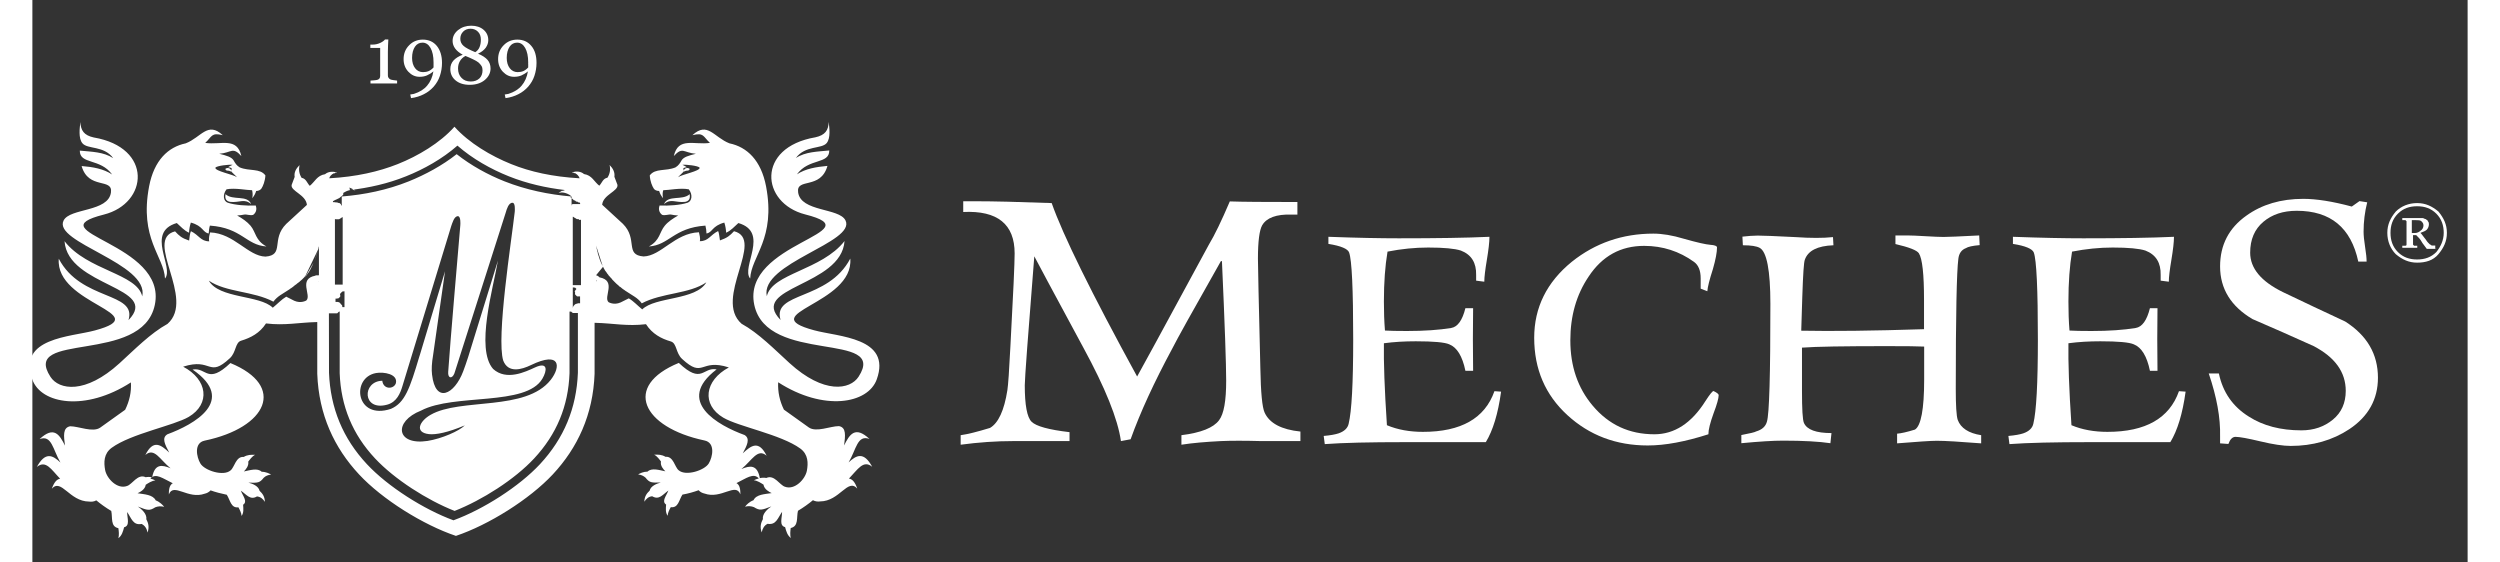
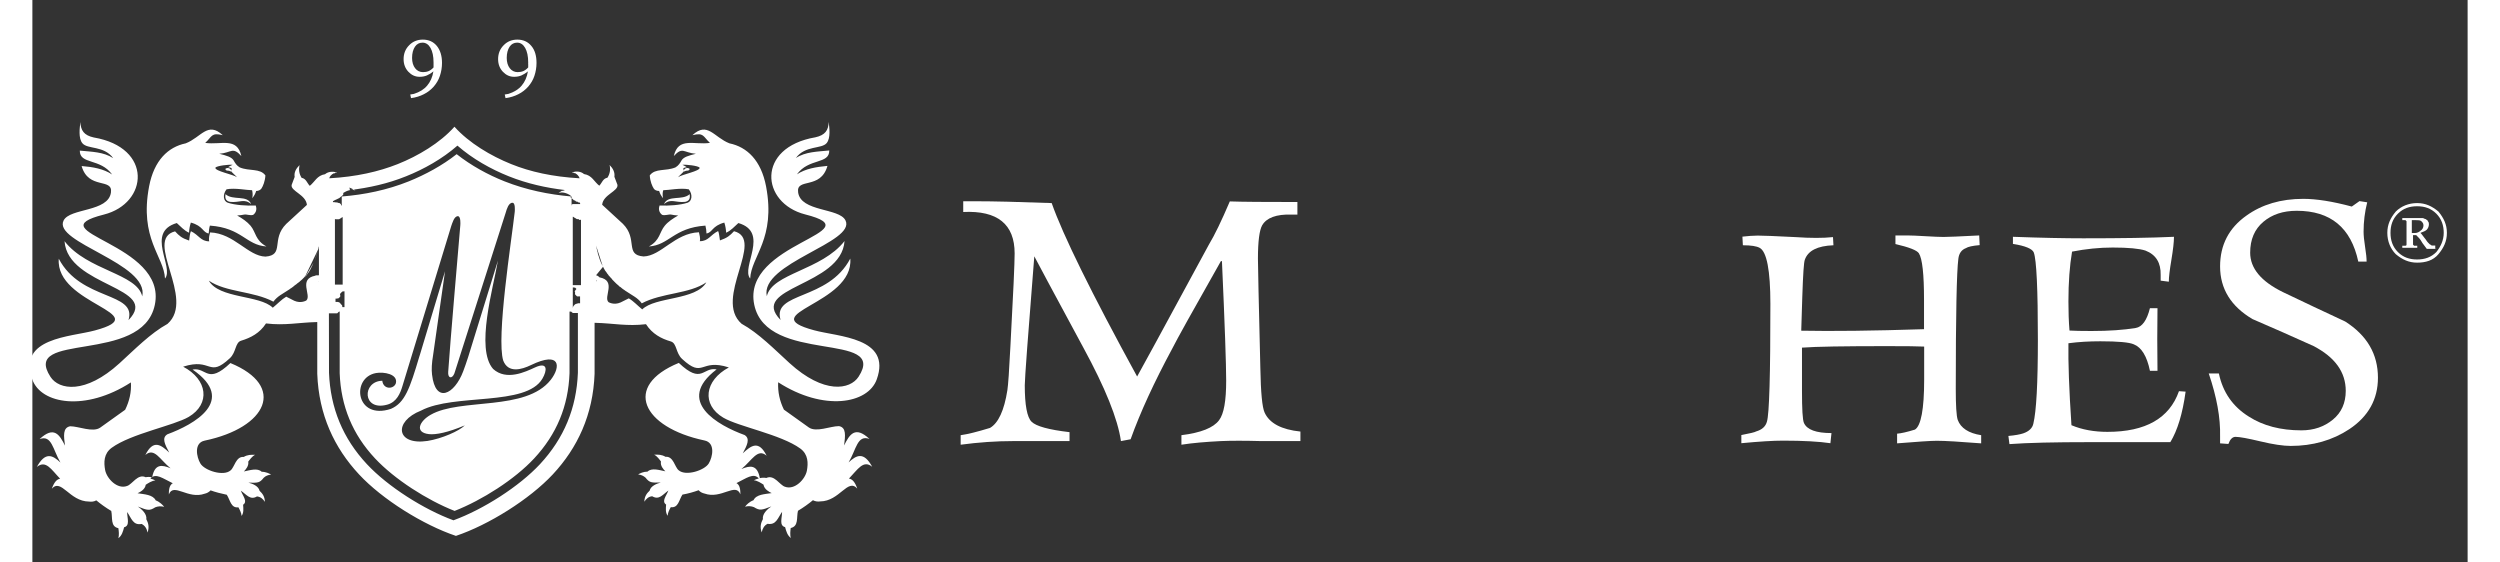
<svg xmlns="http://www.w3.org/2000/svg" version="1.1" id="Réteg_1" x="0px" y="0px" viewBox="0 0 1610.5 372" style="enable-background:new 0 0 1610.5 372; width:200px; height:45px;" xml:space="preserve" width="200" height="45">
  <rect x="0" y="0" width="1610.5" height="372" fill="#333333" stroke="none" />
  <g>
    <path style="fill-rule:evenodd;clip-rule:evenodd;fill:#FFFFFF;" d="M431.2,113.5c-0.1-0.1-0.1-0.3-0.2-0.4c-0.2,0.5-3.5,3.4-4,4.1c2.6-1.9,14.6-4,14.3-6.3   c-1-1.3-9-2.2-11.4-1.9c0.7,0.3,2.5,1.2,2.9,1.6c-0.9,0.1-1.8,0.3-2.3,0.7c0,0.7,0.1,1.2,0.4,1.5c0-1.2,2-2.4,3.7-1.2   c0,0.8-0.1,0.9-1,1.2C432.7,112.9,432,112.8,431.2,113.5z M411,124.8c-1.1-1.6-2.5-5-2.7-8.8c3.6-4.9,10.5-2.6,17-5.3   c2.1-1.3,3-2.8,4-4.6c1.4-2.3,4.7-3.2,9.5-4.4c-8.3-0.7-8.7-4.9-14.6,1.5c2.9-12.8,13.4-7.2,23.9-8.7c-4.6-4.2-3.9-7-11.6-5.1   c10-9.3,14.2,1.4,24.5,5.4c11.6,2.4,20.9,11.2,24.2,28.4c6.6,34.8-9.8,46.2-10.5,61c-6.3-7.4,13.1-30.6-7.8-36.7   c-2.7,2.4-4.9,5-8.1,6.4c-0.1-2-0.4-4.3-1.2-6.7c-8.2,2.2-7.8,6.6-11.8,7.2c0-1.5-0.3-3.7-0.7-5.2c-21.2,1.5-23.8,12.9-37.4,13.8   c7.5-4.1,6.9-9.4,10.5-13.7c2.2-2.7,5.4-4.8,8.9-6.8c-1.9-0.1-3.3-0.3-4.7-0.6c-1.6-0.3-3.7,0.8-5.9,0.2c-1.5-1.1-2.8-3.2-1.7-6.2   c6.2,0.3,13.8-0.3,18.4-1.8c3.1-1,3.6-5.5,0.9-8.9c-5.5-1.1-13.4,0.6-16.9,0.6c-0.4,1.3-0.6,3.2-0.1,5.3c-1.6-2-2.1-3.2-2.6-4.8   C412.9,126.3,411.6,125.7,411,124.8z M431.7,133.5c3.5-0.7,3.2-3.3,3-5.1c-4.9,4.5-14.4,0.2-17,6.6   C422.3,131,425.1,134.2,431.7,133.5z M272.9,179.4l-16.7,55.5l-0.3,0.9c-6.3,21.1-9.5,30.6-18.8,34.6c-23.3,7.7-26.6-20.7-9.8-23.7   c5-0.9,14.5,0.6,13.1,6.7c-1.3,4.1-8.3,4.4-9-1.6c-13.5,0.3-13.3,20.4,3.3,15.8c6.2-1.7,8.6-7.4,10.1-12.5l32.2-105.6   c0.6-1.5,1.9-6.9,4.6-6.5c1.7,0.3,1.5,4.9,1.4,6c-1.7,20.1-6.7,77.6-8,96.8c-0.4,4.5,2.6,5,4.1,1.1l34-106.5   c0.5-1.7,1.8-6.5,4.5-6.3c1.8,0.1,1.5,4.9,1.4,6c-2.1,18.7-12.3,83.4-7.6,98.4c3.3,8.4,12,6,18.4,2.9c19.5-9.4,19.8,1.1,13,9.8   c-16.5,21-59.7,11.8-79.4,23.1c-7.4,4.2-10.9,11.7-1.1,12.8c4.6,0.5,12.5-1.1,23.7-5.8c-3.8,3.8-15.3,8.8-24.7,10.3   c-20.7,3.1-22.8-12.8-4.2-20.1c21.9-11.5,69.4-2.6,80.2-21.1c3.1-5.3,3.8-11.4-4.9-7.4c-6.3,2.9-18.9,9-27.7,1   c-11.8-13.4,0.1-53.5,3.2-71.7l-19.7,63.8c-1.2,3.7-2.3,6.9-3.3,9.5c-5.8,15.4-18.4,21.6-20.6,2.1c-0.4-3.3-0.2-7.6,0.7-12.8   L272.9,179.4z M372.8,185.1v1l0,0l0,0l0,0h0l0.1-0.1h0l0,0v0h0l0,0l0.1-0.1h0l0,0v0h0l0,0h0c0,0,0.1,0,0.1-0.1h0h0l0,0l0,0v0l0,0   l0,0l0,0l0,0v0l0,0l0,0v0l0,0l0,0v0l0,0l0,0l0,0l0,0l0,0l0,0v0l0,0l0,0l0,0l0,0l0,0v0l0,0l0,0l0,0l0,0l0,0l0,0l0,0v0l0,0l0,0l0,0   l0,0v0l0,0l0,0l0,0v0v0v0l0,0l0,0l0,0v0l0,0l0,0l0,0v0l0,0v0l0,0L372.8,185.1L372.8,185.1L372.8,185.1L372.8,185.1L372.8,185.1   L372.8,185.1L372.8,185.1L372.8,185.1L372.8,185.1z M372.8,182L372.8,182L372.8,182l0.1,0.1l0,0l0.1,0l0,0l0,0l0.1,0h0l0.1,0.1h0   l0.1,0l0,0l0,0l0.1,0.1h0l0.1,0l0.1,0l0.1,0.1l0,0l0.1,0l0,0l0,0l0.1,0.1l0,0l0,0l0.1,0l0,0l0,0l0.1,0.1l0,0l0.1,0.1l0,0l0.1,0.1v0   l0.1,0l0,0h0l0,0l0,0l0,0l0.1,0.1l0,0l0,0l0,0l0,0l0,0l0,0l0,0l0,0l0.1,0.1l0,0l0.1,0.1h0v0l0.1,0.1v0h0l0,0l0,0v0l0,0l0,0l0,0   l0.1,0.1l0,0l0,0l0,0l0,0l0,0l0,0l0,0l0,0l0.1,0.1l0,0l0,0l0,0h0l0,0l0,0c11.6,2.2,2.4,13,6,16.4c0,0,3.5,2.2,8,0.2   c2.1-1,3.9-1.9,5.4-2.7c3.1,1.8,5.8,4.8,8.9,7.3c8.6-8.5,35.5-5.9,42.4-17.9c-11.4,7.8-29.3,6.8-42.7,13.9   c-2.7-3.7-6.1-5.1-9.9-7.7c-0.3-0.2-0.5-0.3-0.8-0.5l-0.3-0.2l-0.5-0.4l-0.2-0.1c-0.2-0.2-0.5-0.3-0.7-0.5l0,0l0,0   c-0.2-0.2-0.5-0.3-0.7-0.5l-0.2-0.2c-0.2-0.1-0.3-0.2-0.5-0.4l-0.2-0.2c-0.2-0.2-0.4-0.3-0.7-0.5L389,190c-0.2-0.1-0.4-0.3-0.6-0.4   l-0.2-0.2c-0.1-0.1-0.3-0.2-0.4-0.4l-0.2-0.2c-0.2-0.2-0.4-0.3-0.6-0.5l-0.1-0.1c-0.2-0.1-0.3-0.3-0.5-0.4l-0.2-0.2   c-0.1-0.1-0.3-0.3-0.4-0.4l-0.1-0.1c-0.2-0.2-0.4-0.3-0.5-0.5l-0.1-0.1c-0.1-0.1-0.3-0.2-0.4-0.4l-0.2-0.2   c-0.1-0.1-0.3-0.3-0.4-0.4l-0.1-0.1c-0.2-0.2-0.3-0.3-0.5-0.5l-0.1-0.2c-0.1-0.1-0.2-0.2-0.3-0.4l-0.2-0.2l-0.3-0.3l-0.2-0.2   c-0.1-0.2-0.3-0.3-0.4-0.5l-0.2-0.2l-0.3-0.3l-0.2-0.2l-0.3-0.4l-0.1-0.2c-0.1-0.2-0.2-0.3-0.4-0.5l-0.2-0.2l-0.2-0.3l-0.2-0.3   c-0.1-0.1-0.2-0.2-0.2-0.3l-0.2-0.3c-0.1-0.1-0.2-0.3-0.3-0.4l-0.2-0.2l-0.2-0.3l-0.2-0.3l-0.2-0.4l-0.2-0.3   c-0.1-0.1-0.2-0.3-0.2-0.4l-0.2-0.3l-0.1-0.3l-0.2-0.3l-0.1-0.3 M131.1,113.5c0.1-0.1,0.2-0.3,0.2-0.4c0.2,0.5,3.5,3.4,4,4.1   c-2.6-1.9-14.6-4-14.3-6.3c1-1.3,9-2.2,11.4-1.9c-0.7,0.3-2.6,1.2-2.9,1.6c0.9,0.1,1.8,0.3,2.3,0.7c0,0.7-0.1,1.2-0.4,1.5   c0-1.2-2-2.4-3.7-1.2c0,0.8,0.1,0.9,1,1.2C129.6,112.9,130.3,112.8,131.1,113.5z M151.4,124.8c1.1-1.6,2.5-5,2.7-8.8   c-3.6-4.9-10.5-2.6-17-5.3c-2.1-1.3-3-2.8-4-4.6c-1.4-2.3-4.7-3.2-9.5-4.4c8.3-0.7,8.7-4.9,14.6,1.5c-2.9-12.8-13.4-7.2-23.9-8.7   c4.6-4.2,3.9-7,11.6-5.1c-10-9.3-14.2,1.4-24.5,5.4c-11.6,2.4-20.9,11.2-24.2,28.4c-6.6,34.8,9.8,46.2,10.5,61   c6.3-7.4-13.1-30.6,7.8-36.7c2.7,2.4,4.9,5,8.1,6.4c0.1-2,0.4-4.3,1.2-6.7c8.2,2.2,7.8,6.6,11.8,7.2c0.1-1.5,0.3-3.7,0.8-5.2   c21.2,1.5,23.8,12.9,37.4,13.8c-7.5-4.1-6.9-9.4-10.5-13.7c-2.3-2.7-5.4-4.8-8.9-6.8c1.9-0.1,3.3-0.3,4.7-0.6   c1.6-0.3,3.8,0.8,5.9,0.2c1.5-1.1,2.8-3.2,1.7-6.2c-6.2,0.3-13.8-0.3-18.4-1.8c-3.1-1-3.6-5.5-0.9-8.9c5.5-1.1,13.4,0.6,16.9,0.6   c0.3,1.3,0.6,3.2,0.1,5.3c1.6-2,2.1-3.2,2.6-4.8C149.4,126.3,150.7,125.7,151.4,124.8z M186.6,172.8l0.1-0.3l0.1-0.3l0.1-0.3   l0.1-0.3l0.1-0.4c0.1-0.2,0.1-0.3,0.2-0.5l0.1-0.3l0.1-0.3l0.1-0.4l0.1-0.3l0.1-0.3c0.1-0.2,0.1-0.4,0.2-0.6l0,0l0.1-0.3l0.1-0.4   l0.1-0.3l0.1-0.4l0.1-0.5l0.1-0.3l0.1-0.4l0.1-0.3l0.1-0.4l0.1-0.3 M180.1,183.7l0.1-0.2c0.1-0.1,0.2-0.3,0.3-0.4l0.2-0.2   c0.1-0.1,0.2-0.2,0.3-0.4l0.1-0.2c0.1-0.2,0.3-0.3,0.4-0.5l0.1-0.2c0.1-0.1,0.2-0.3,0.3-0.4l0.1-0.2c0.1-0.1,0.2-0.3,0.3-0.4   l0.1-0.1c0.1-0.2,0.2-0.3,0.4-0.5l0.1-0.2l0.2-0.3l0.1-0.2c0.1-0.1,0.2-0.3,0.2-0.4l0.1-0.1c0.1-0.2,0.2-0.4,0.3-0.5l0.1-0.2   c0.1-0.1,0.1-0.3,0.2-0.4l0.1-0.2c0.1-0.1,0.1-0.3,0.2-0.4l0.1-0.3c0.1-0.1,0.1-0.3,0.2-0.4l0.1-0.2l0.2-0.3l0.1-0.3   c0.1-0.2,0.2-0.4,0.2-0.5l0.1-0.2l0.2-0.4l0.1-0.3l0.2-0.4l0.1-0.2 M189.4,186L189.4,186L189.4,186L189.4,186L189.4,186L189.4,186   L189.4,186L189.4,186L189.4,186l-0.1-0.1h0h0l0,0l0,0l0,0h0h0l0,0l0,0l0,0l0,0h0h0c0,0-0.1,0-0.1-0.1l0,0l0,0v0l0,0l0,0l0,0v0l0,0   l0,0l0,0v0l0,0v0l0,0l0,0l0,0l0,0v0v0l0,0v0h0l0,0v0l0,0l0,0l0,0l0,0l0,0v0v0l0,0l0,0l0,0l0,0l0,0v0l0,0l0,0l0,0v0l0,0v0l0,0v0l0,0   l0,0v0v0l0,0l0,0l0,0l0,0v0l0,0v0l0,0h0v0v0l0,0l0,0h0v0l0,0V186z M205.1,188.2L205.1,188.2l-0.1,0h0l-0.1,0l0,0l0,0l-0.1,0h0   l-0.1,0l-0.1,0l-0.1,0l-0.1,0l0,0l-0.1,0l0,0h0l-0.1,0h0l-0.1,0l-0.1,0l0,0l-0.1,0c-0.1,0-0.2,0-0.4,0l0,0h-0.1l-0.1,0l-0.1,0l0,0   h0h-0.1l0,0h0c-0.1,0-0.1,0-0.2,0h0H203h-0.1h0l-0.1,0h-0.1h0h-0.1h0h0h-0.1h0h0l-0.1,0h0h-0.1h-0.1l0,0h-0.1l0,0h0l-0.1,0h0   l-0.1,0h0l-0.1,0h0h0l-0.1,0l-0.1,0h0l-0.1,0l-0.1,0h0l-0.1,0l0,0l-0.1,0l-0.1,0h0l-0.1,0l-0.1,0h0l-0.1,0l-0.1,0l0,0l-0.1,0h0   l-0.1,0l-0.1,0l0,0l-0.2,0l0,0l0,0l0,0l0,0l0,0h0l0,0l0,0l0,0l0,0l0,0l0,0l0,0l0,0l0,0l0,0l0,0l0,0h0l0,0l0,0h0l0,0l0,0l0,0l0,0h0   l0,0l0,0h0l0,0l0,0l0,0l0,0l0,0l0,0l0,0l0,0l0,0h0l0,0l0,0h0h0l0,0l0,0l0,0l0,0h0l0,0l-0.1,0l0,0l0,0h0l0,0h0l0,0h0l0,0l0,0l0,0   l0,0l0,0h0h0v-43.4l0.1,0.1l0,0l0.1,0l0,0l0,0l0.1,0l0,0l0.2,0.1l0,0l0.1,0l0,0l0,0h0l0.1,0l0.1,0h0l0.1,0l0,0l0,0l0,0l0,0l0,0l0,0   l0.1,0h0l0.1,0l0,0l0,0h0l0,0l0,0l0,0h0l0.1,0l0,0l0.1,0l0,0h0h0l0,0h0h0h0.1h0h0.1h0l0,0h0l0,0h0l0.1,0l0,0l0.1,0h0h0l0,0h0l0,0h0   l0.1,0h0l0.1,0h0l0.1,0l0,0l0,0l0,0l0,0l0.1,0l0,0l0,0l0.1,0h0l0.1,0h0l0.1,0l0,0l0,0l0.1,0l0.1,0l0,0l0.1-0.1l0,0l0.1,0l0,0l0.1,0   l0.1,0l0,0l0.1-0.1l0,0l0.1-0.1l0,0l0.1-0.1l0.1,0l0.1,0l0.1-0.1l0,0l0.1-0.1l0.1-0.1l0,0l0.1-0.1l0.1,0l0.1,0l0.1-0.1l0,0l0.1-0.1   h0l0.1-0.1l0,0l0.1-0.1l0.1,0l0.1,0l0.1-0.1l0,0l0.2-0.1l0,0l0,0h0l0,0l0,0h0l0,0h0h0h0l0,0h0h0h0l0,0l0,0l0.1,0l0,0h0l0,0h0h0h0   l0,0l0,0h0h0h0h0l0,0h0h0l0,0h0l0,0l0,0h0h0l0,0h0h0h0h0h0h0l0,0l0,0l0,0h0h0h0h0l0,0h0V188.2z M205.1,203.1L205.1,203.1   L205.1,203.1L205.1,203.1L205.1,203.1L205.1,203.1L205,203l0,0l0,0l0,0l0,0l0,0l0,0h0l0,0h0l0,0l0,0l0,0l0,0l0,0l0,0l0,0l0,0l0,0   l0,0l0,0l0,0l0,0l0,0l0,0l0,0l0,0l0,0l0,0l0,0l0,0l0,0h0l0,0l0,0l0,0l0,0l0,0l0,0h0l0,0l0,0l0,0l0,0l0,0l0,0l0,0l0,0l0,0l0,0h0l0,0   l0,0l0,0h0l0,0l0,0l0,0l0,0v0l0,0l0,0l0,0l0,0l0,0l0,0c0,0,0-0.1,0-0.1l0,0c0-0.1,0-0.2-0.1-0.3l0,0l0-0.1l0,0l0,0l0-0.1v0l0-0.1   l0-0.1l0,0l0-0.1l0,0l-0.1-0.1l0,0l0-0.1l-0.1-0.1l0,0l-0.1-0.1v0l-0.1-0.1l0,0l-0.1-0.1l0,0l-0.1-0.1l0,0l-0.1-0.1l0,0l-0.1-0.1v0   l-0.1-0.1l0,0l0-0.1l-0.1-0.1l0,0l-0.1-0.1l0,0l-0.1-0.1l0,0c-0.1-0.1-0.1-0.1-0.2-0.2l0,0l-0.1-0.1l0,0l0,0l0,0l-0.1-0.1l0,0l0,0   l-0.1-0.1l-0.1-0.1l0,0l-0.1-0.1l0,0l0,0l-0.1-0.1l0,0l-0.1,0l0,0l-0.1,0l-0.1,0l0,0h0l-0.1-0.1l-0.1,0l-0.1,0h0h0   c-0.1,0-0.2-0.1-0.3-0.1l0,0h0l-0.1,0l0,0l0,0l-0.1,0l0,0l0,0l-0.1,0l0,0l-0.1,0l-0.1,0l0,0l-0.1,0h0l-0.1,0l0,0l-0.1,0l-0.1,0   l-0.1,0l-0.1,0l-0.1,0l-0.1,0h0l-0.1,0l0,0l-0.1,0v-2.2h0l0.1,0l0.1,0l0,0l0.1,0l0,0l0.1,0l0.1,0l0.1,0l0.1,0l0,0l0.1,0l0,0l0.1,0   l0.1,0l0,0l0.1-0.1l0,0l0,0l0.1,0l0.1,0l0,0l0.1,0l0,0l0.1,0l0,0l0,0l0.1-0.1l0,0v0l0.1,0l0,0l0.1,0h0l0.1,0v0l0,0l0.1,0l0,0l0,0   l0.1-0.1l0,0l0.1-0.1l0,0l0.1-0.1l0,0l0,0l0.1-0.1l0,0l0.1-0.1l0,0l0.1-0.1l0,0l0,0c0,0,0-0.1,0.1-0.1l0,0l0.1-0.1v0l0,0l0.1-0.1   l0,0c0,0,0-0.1,0.1-0.1l0,0c0,0,0-0.1,0.1-0.1v0h0c0,0,0-0.1,0-0.1l0,0c0,0,0-0.1,0-0.1l0,0c0,0,0-0.1,0-0.1v0l0,0c0,0,0-0.1,0-0.1   v0c0,0,0-0.1,0-0.1l0,0c0,0,0-0.1,0-0.1v0c0,0,0-0.1,0-0.1v0c0,0,0-0.1,0-0.1v0c0-0.1,0-0.1,0-0.1v0c0,0,0-0.1,0-0.1l0,0   c0-0.1,0-0.2-0.1-0.3l0,0c0-0.1,0-0.1,0-0.2l0,0c0-0.1,0-0.1-0.1-0.2l0.1-0.1l0.1-0.1l0.1-0.1l0.1-0.1l0,0l0-0.1l0.1-0.1l0.1-0.1   l0.1-0.1l0.1-0.1h0l0.1-0.1l0,0l0.1-0.1l0.1-0.1l0,0l0,0l0.1-0.1l0.1-0.1h0l0,0l0.1-0.1l0,0h0l0.1-0.1h0l0.1,0l0,0l0,0l0.1-0.1l0,0   l0.1,0l0.1,0l0,0l0.1,0h0l0,0l0,0l0,0l0.1,0l0.1,0l0,0l0,0l0,0l0.1-0.1l0.1,0l0,0l0,0l0.1,0l0,0l0.1,0l0.1,0h0l0.1,0l0,0l0.1,0   l0.1,0l0,0l0,0V203.1z M198.8,207.2L198.8,207.2l0.1,0h0l0.1,0l0.1,0l0,0l0.1,0l0.1,0l0,0l0,0l0.1,0l0,0h0l0.1,0l0.1,0h0l0.1,0   l0.1,0h0l0,0h0.1l0,0l0,0l0.1,0l0,0l0,0l0.1,0h0h0l0.1,0l0.1,0h0l0.1,0h0h0h0.1c0.1,0,0.2,0,0.3,0h0l0.1,0l0,0l0.1,0h0l0,0l0.1,0h0   l0.1,0h0h0c0,0,0.1,0,0.1,0h0h0c0,0,0.1,0,0.1,0l0,0l0,0l0.1,0l0,0c0,0,0.1,0,0.1,0h0c0,0,0.1,0,0.1-0.1c0,0,0.1-0.1,0.1-0.1   c0,0,0.1,0,0.1-0.1h0c0,0,0.1-0.1,0.1-0.1l0,0c0,0,0,0,0.1-0.1l0,0c0,0,0.1-0.1,0.1-0.1l0.1-0.1l0,0l0,0h0l0.1-0.1l0,0l0,0l0.1-0.1   l0,0l0.1-0.1l0,0l0.1,0l0,0l0,0l0,0l0,0l0,0h0l0,0l0.1-0.1l0,0l0.1,0l0,0h0h0l0.1,0h0l0,0l0,0h0l0,0l0,0l0,0l0,0l0,0l0,0l0,0l0,0   l0,0l0,0h0l0,0h0l0.1,0l0,0h0l0,0l0,0l0,0l0,0l0,0h0l0,0l0,0l0,0h0l0,0l0,0h0h0l0.1,0h0h0l0,0h0h0h0h0h0h0l0,0h0h0h0h0v40.5l0,0.2   c0.8,21.8,8.5,40.5,23.4,56.4c12.9,13.8,34.5,27.6,52.6,34.7c18.1-7.1,39.7-20.8,52.6-34.7c14.9-16,22.6-34.6,23.4-56.4l0-0.2   v-40.5h0h0h0h0h0l0,0h0h0h0h0h0h0l0,0l0,0l0.1,0h0l0,0h0l0,0h0l0,0l0,0l0,0h0l0.1,0h0l0,0l0.1,0h0h0h0l0.1,0l0,0h0l0,0l0.1,0l0,0   l0,0l0,0l0.1,0l0,0l0,0l0,0l0,0h0h0l0.1,0h0l0.1,0l0,0l0.1,0l0,0l0.1,0l0,0h0l0.1,0l0,0l0,0l0.1,0.1l0,0l0.1,0.1l0,0l0.1,0.1l0,0   l0.1,0.1l0,0l0,0l0.1,0l0,0c0,0,0.1,0.1,0.1,0.1l0,0c0,0,0.1,0.1,0.1,0.1l0,0c0,0,0.1,0,0.1,0.1h0c0,0,0.1,0.1,0.1,0.1   c0.1,0.1,0.1,0.1,0.2,0.1l0,0c0,0,0.1,0,0.1,0l0,0c0,0,0.1,0,0.1,0v0l0,0c0,0,0.1,0,0.1,0h0l0.1,0h0l0.1,0l0,0l0.1,0v0h0l0.1,0h0h0   l0.1,0h0l0.1,0h0.1h0.1h0.1h0.1l0.1,0h0l0.1,0h0h0l0.1,0h0h0l0.1,0l0.1,0h0h0.1l0.1,0l0.1,0h0.1l0,0l0,0h0.1l0.1,0l0.1,0l0.1,0   l0.1,0l0.1,0l0.1,0l0,0l0,0l0.1,0l0,0l0,0l0.1,0l0.1,0h0l0.1,0v39.2l0,0.3c-0.9,23.4-9.2,43.4-25.1,60.5   c-13.8,14.8-37.5,29.9-57.2,37.1c-19.6-7.2-43.4-22.3-57.2-37.1c-15.9-17-24.2-37.1-25.1-60.5l0-0.4V207.2z M89.3,287.2   c-4,2.4-1.6,6.8,1.2,12.1c-5.4-5.1-10.5-9-15.8,1.6c6-5.2,9.6,3.1,16.7,8.8c-5.7-2.4-10.5-3.1-12.2,6c-1.3-0.3-2.7-0.4-4.3-0.1   c-5.2-2.5-8.9,4.8-12.3,5.8c-6.4,2.4-13.4-4.8-14.5-10.6c-0.9-4.9-1-10.8,4.4-14.7c12.8-9.3,41-14.6,50.9-20.4   c14.5-8.6,12.5-24.7-3.7-33.2c19.2-6.2,16.5,7.8,30.9-5.6c4.3-4,3.4-10.4,7.5-11.6c6.3-1.9,12.3-5,16.4-11.4   c12.5,1.5,21.4-0.6,33.4-0.9l0.2,0h0l0,0l0,0l0,0l0,0l0.1,0l0,0h0l0,0h0l0.1,0l0,0l0,0v0l0,0h0l0,0l0,0l0,0h0l0,0h0l0,0l0,0h0l0,0   l0,0l0,0h0l0,0l0,0l0,0h0l0,0l0,0l0,0l0,0l0,0l0.1,0l0,0l0,0l0,0h0l0,0l0,0l0,0l0,0l0,0l0,0l0,0h0l0,0l0,0l0,0l0,0l0,0l0,0l0,0l0,0   l0,0l0,0V247l0,0.2c1,27.2,11.3,49,27.6,66.5c15.4,16.6,42.6,33.5,64.1,40.7c21.5-7.2,48.6-24.1,64.1-40.7   c16.3-17.5,26.6-39.3,27.6-66.5l0-0.2v-33.5l0,0h0l0,0l0,0l0,0l0,0l0,0l0,0l0,0l0,0l0,0l0,0l0,0l0,0l0,0l0,0l0,0l0,0l0,0l0,0l0,0   l0,0l0,0l0,0l0.1,0h0l0,0l0,0l0.1,0l0,0l0,0l0,0h0l0,0l0,0l0,0h0l0,0l0,0l0,0l0,0l0.1,0l0,0l0,0l0,0l0,0h0l0.1,0h0l0,0l0,0l0.1,0   l0,0l0,0l0.1,0c12,0.3,20.8,2.4,33.4,0.9c4.1,6.4,10.1,9.6,16.4,11.4c4.1,1.2,3.2,7.7,7.5,11.6c14.4,13.3,11.7-0.6,30.9,5.6   c-16.1,8.6-18.2,24.6-3.7,33.2c9.9,5.9,38.1,11.1,50.9,20.4c5.4,3.9,5.3,9.8,4.4,14.7c-1.1,5.7-8.1,13-14.5,10.6   c-3.4-1-7.1-8.3-12.3-5.8c-1.6-0.3-2.9-0.2-4.3,0.1c-1.7-9.1-6.5-8.4-12.2-6c7.1-5.8,10.7-14,16.7-8.8c-5.3-10.6-10.3-6.7-15.8-1.6   c2.8-5.2,5.1-9.7,1.2-12.1c-17.4-6.3-46.3-22.3-18.5-43.4c-9.2-1.8-9.6,10.3-25-4.3c-37.3,15.3-24.2,42.6,17,51.3   c7.3,1.5,5.4,10.9,2.8,15.2c-2.8,4.6-15.2,8.6-19.9,4.5c-2.6-2-3.4-9.4-8.7-8.9c-2.5-1.5-4.8-1.5-7.5-1.4c2,1,3.5,3.2,4.5,4.5   c-0.6,2.8,1.7,5.3,2.9,6.5c-4-0.8-9-2.5-11.8,0.2c-2.6,0-5.1,1.1-6.2,1.9c1.9,0.1,3.7,1,4.9,2.1c2.6,3.3,3.7,3.4,10.1,3.2   c-2.7,0.7-6.7,2.3-7.4,5.4c-1.9,1.8-3.4,3.7-3.5,7.3c1.3-2,2.8-3.4,5.2-3.6c4.6,2.7,6.9-1.1,10.7-3.8c-1.3,3.5-4.7,7.1-1.5,9.3   c-0.2,2.5-0.5,5.2,1,7.4c0.1-1.9,1.2-4.2,2.1-5.7c5,0.7,5.4-4.8,7.7-8.3c3.9-0.7,7.4-1.7,10.7-2.9c1,1.2,2.5,1.9,3.9,2.2   c11.1,4,20.6-7.6,23.7,0.5c0.1-4.4-0.9-6.5-2.6-7.4c6.4-3.1,11.3-7.1,14.8-3.1c-1.1,0.3-2.2,0.7-3.3,1.2c2.5,0.3,4.8,1.9,6.4,2.9   c0.5,3.1,3.7,4.8,5.4,5.6c-4.4,0.7-10.2,0.8-12,4.7c-2.7,1-4.8,3.1-5.6,4.3c2-0.6,4.2-0.4,5.9,0.3c3.9,2.4,5.1,2,11.5-0.5   c-2.5,1.7-6.1,4.9-5.6,8.4c-1.3,2.5-2.1,5.1-0.8,8.8c0.6-2.6,1.6-4.5,3.9-5.7c5.7,1,6.7-3.8,9.6-7.9c0,4-2.1,9.1,2,10.1   c0.7,2.7,1.5,5.5,3.8,7.2c-0.7-2-0.3-4.8-0.1-6.6c5.4-1.2,3.7-6.9,4.8-11.4c3.7-2.2,7-4.6,9.9-7c1.6,0.9,3.3,1,4.8,0.8   c12.9-0.1,18.2-15.6,24.5-8.5c-1.5-4.5-3.4-6.3-5.5-6.6c5.9-6.1,9.5-12.6,15.4-7.8c-5.6-10.3-10.5-7.7-15.6-2.9   c5.1-8.6,5.7-18.5,13.8-15.5c-9.5-8.9-13.2-3-16.8,4.3c0.8-6.4,1.6-11.9-3.4-12.8c-5.7,0-15,4.3-19.9,0.9c-5.5-4-11-7.9-16.5-11.8   c-2.8-5.7-4.1-11.7-3.8-18.1c30.1,19.4,59.4,14.3,65.2-1.9c10-27.8-25.5-28.1-41.5-32.5c-40.9-11.1,26.5-17,24-47.4   c-14.7,28.1-51.8,21.8-46.1,40.6c-21.5-22,40.2-22.1,42.3-52.2c-15.1,19.4-47.9,21.3-51.4,36.5c-4.8-21.9,59.4-35.6,52-50.2   c-4.2-8.3-29.5-5.5-31.3-18.5c-1.4-9.9,14.9-1.5,19.4-17.5c-7.4,0.7-14.5,1.8-20.2,5.6c7.9-10.9,21.5-6.5,21.4-15.8   c-7.8,0.8-15.7,0.8-22.1,5c6.2-8.5,17-5.8,20.4-9.9c2.7-3.4,1.8-10,1.3-14c-0.1,5.6-2.4,8.8-8.8,10.2c-39.3,6.7-36.1,43.5-6.7,51   c46.2,11.7-42.4,18.6-33.7,59.8c8.4,39.7,88.7,17.1,69,47.5c-5.6,8.7-23,11.7-45.7-9c-9.9-9-20.4-19.8-31.7-26   c-18.9-16.6,16-55.8-5-61.2c-2.8,3-4.3,4.3-9.3,6.1c-0.4-2.1-0.5-4.8-1.2-6.2c-5.3,2.6-6.3,6.7-12.1,6.7c0.5-2-0.3-4.4-0.6-5.9   c-16,0.6-25,15.7-36.6,16c-12.7-1-3.5-11.4-13.7-21.6c-4.6-4.2-9.1-8.4-13.7-12.6c0.6-6.7,10.9-9,10.1-13.2c-0.7-1.8-1.3-3.6-2-5.3   c0.4-3.1-1-5.6-3.2-7.8c0.7,2.9,0.3,5.8-1.4,8.4c-3.1,0.6-3.6,3.5-5.4,5.3c-3.4-2.6-4.8-6.9-10.1-7.7c-2.1-1.8-4.9-2-7.9-1.2   l0.1,0.1l0,0l0.1,0l0,0l0.1,0.1l0.1,0.1l0,0l0.1,0l0,0l0.1,0l0.1,0l0.1,0l0.1,0l0,0l0.1,0l0,0l0.1,0l0,0l0.1,0.1h0l0.1,0.1l0.1,0.1   l0,0l0.1,0l0,0l0.1,0l0,0l0.1,0l0.1,0l0.1,0l0,0l0.1,0l0,0l0.1,0l0,0l0.1,0.1h0l0.1,0.1l0,0l0,0c0.5,0.3,0.9,0.6,1.3,1h0   c0.6,0.6,1.1,1.3,1.4,2.2c-17.9-1-32.7-4.3-45.3-9.4c-13.4-5.4-27.8-13.9-37.5-24.7c-9.6,10.8-24.2,19.4-37.5,24.7   c-12.6,5-27.4,8.4-45.3,9.4c0.2-0.6,0.4-1.1,0.8-1.6l0.1-0.1l0,0l0.1-0.1c0.1-0.1,0.2-0.2,0.3-0.3c0,0,0.1-0.1,0.1-0.1h0l0,0l0,0   l0,0c0.2-0.2,0.4-0.4,0.7-0.6l0,0l0,0l0,0v0l0.2-0.1l0.1,0l0,0l0.1-0.1l0.1-0.1l0.1,0l0,0l0.1-0.1h0l0.1-0.1l0,0l0.1,0l0,0l0.1,0   l0,0l0.1,0l0.1,0l0.1,0l0,0l0.1,0l0,0l0.1,0l0,0l0.1-0.1h0l0.1-0.1l0.1-0.1l0.1-0.1l0,0l0.1,0l0,0l0.1,0l0.1,0l0.1,0l0.1,0l0.1,0   l0.1,0l0,0l0.1,0l0,0l0.1-0.1l0,0l0.1,0l0,0l0.1-0.1c-3-0.7-5.8-0.6-7.9,1.2c-5.3,0.8-6.8,5.1-10.1,7.7c-1.8-1.8-2.4-4.8-5.4-5.3   c-1.7-2.7-2-5.5-1.4-8.4c-2.3,2.3-3.7,4.8-3.2,7.8c-0.7,1.8-1.3,3.6-2,5.3c-0.8,4.1,9.5,6.4,10.1,13.2c-4.6,4.2-9.1,8.4-13.7,12.6   c-10.2,10.2-0.9,20.6-13.7,21.6c-11.6-0.3-20.7-15.4-36.6-16c-0.4,1.5-1.1,3.8-0.6,5.9c-5.7,0-6.7-4.1-12.1-6.7   c-0.7,1.4-0.9,4.1-1.2,6.2c-5-1.7-6.5-3.1-9.3-6.1c-21,5.4,13.9,44.6-5,61.2c-11.3,6.2-21.8,17-31.7,26   c-22.7,20.7-40.1,17.7-45.7,9c-19.7-30.4,60.6-7.8,69-47.5c8.7-41.2-79.9-48.1-33.7-59.8c29.4-7.4,32.6-44.3-6.7-51   c-6.4-1.4-8.6-4.6-8.8-10.2c-0.5,4-1.4,10.7,1.3,14c3.4,4.2,14.2,1.4,20.4,9.9c-6.4-4.2-14.2-4.2-22.1-5   c-0.1,9.3,13.5,4.9,21.4,15.8c-5.7-3.8-12.8-5-20.2-5.6c4.5,15.9,20.8,7.6,19.4,17.5c-1.8,13-27.1,10.2-31.3,18.5   c-7.4,14.6,56.8,28.3,52,50.2c-3.5-15.2-36.3-17-51.4-36.5c2.1,30.2,63.8,30.2,42.3,52.2c5.7-18.8-31.4-12.5-46.1-40.6   c-2.5,30.4,64.9,36.3,24,47.4c-16,4.4-51.5,4.7-41.5,32.5c5.8,16.2,35.1,21.3,65.2,1.9c0.4,6.4-1,12.4-3.8,18.1   c-5.5,3.9-11,7.9-16.5,11.8c-4.9,3.4-14.2-0.9-19.9-0.9c-5,1-4.2,6.4-3.4,12.8c-3.6-7.3-7.3-13.2-16.8-4.3c8.1-3,8.7,6.8,13.8,15.5   c-5.1-4.9-10-7.4-15.6,2.9c6-4.8,9.5,1.7,15.4,7.8c-2.1,0.3-3.9,2.1-5.5,6.6c6.3-7.1,11.6,8.4,24.6,8.5c1.6,0.2,3.3,0.1,4.8-0.8   c2.9,2.4,6.2,4.8,9.9,7c1,4.5-0.7,10.3,4.7,11.4c0.3,1.8,0.6,4.6,0,6.6c2.3-1.6,3.1-4.5,3.8-7.2c4.1-1,2-6.1,2-10.1   c2.9,4.2,3.9,9,9.6,7.9c2.3,1.2,3.4,3.1,3.9,5.7c1.3-3.7,0.5-6.3-0.8-8.8c0.5-3.5-3.1-6.7-5.6-8.4c6.5,2.6,7.7,2.9,11.5,0.5   c1.7-0.7,3.9-0.9,5.9-0.3c-0.8-1.1-2.9-3.3-5.6-4.3c-1.8-3.8-7.6-4-12-4.7c1.7-0.8,5-2.5,5.4-5.6c1.5-1,3.9-2.6,6.4-2.9   c-1.1-0.5-2.2-0.9-3.3-1.2c3.5-4,8.3,0,14.8,3.1c-1.7,0.9-2.7,3-2.6,7.4c3.1-8.1,12.6,3.5,23.7-0.5c1.4-0.3,2.8-1,3.9-2.2   c3.3,1.2,6.9,2.1,10.7,2.9c2.3,3.5,2.7,9,7.7,8.3c0.8,1.5,2,3.7,2.1,5.7c1.5-2.1,1.2-4.8,1-7.4c3.2-2.1-0.2-5.8-1.5-9.3   c3.8,2.6,6.2,6.5,10.7,3.8c2.4,0.3,3.9,1.6,5.2,3.6c-0.1-3.6-1.6-5.5-3.5-7.3c-0.7-3.2-4.8-4.8-7.4-5.4c6.4,0.2,7.5,0.1,10.1-3.2   c1.2-1.2,3-2,4.9-2.1c-1-0.7-3.5-1.9-6.2-1.9c-2.8-2.7-7.8-1-11.8-0.2c1.2-1.2,3.4-3.7,2.9-6.5c1-1.3,2.5-3.5,4.5-4.5   c-2.7-0.1-5-0.1-7.5,1.4c-5.2-0.5-6.1,6.9-8.7,8.9c-4.7,4.1-17.1,0.1-19.9-4.5c-2.6-4.3-4.5-13.7,2.8-15.2   c41.2-8.6,54.2-36,17-51.3c-15.4,14.6-15.7,2.6-25,4.3C135.7,264.9,106.7,280.8,89.3,287.2z M130.7,133.5c-3.5-0.7-3.2-3.3-3-5.1   c4.9,4.5,14.4,0.2,17,6.6C140,131,137.2,134.2,130.7,133.5z M361.5,145c-0.1,0-0.1,0-0.2-0.1h0l-0.1,0l-0.1,0l-0.1,0l-0.1,0l-0.1,0   l0,0l-0.1,0l-0.1,0l0,0l-0.1,0l-0.1,0l0,0l-0.1,0l-0.1,0l0,0l-0.1,0h0l-0.1-0.1l0,0l-0.1,0l-0.1-0.1l-0.1,0l0,0l-0.1-0.1h0   l-0.1-0.1l0,0l-0.1-0.1l-0.1,0l-0.1,0l-0.1-0.1l0,0l-0.1-0.1v0l-0.2-0.1l-0.1,0l-0.1-0.1l-0.1,0l-0.1-0.1l0,0l-0.1-0.1l0,0   l-0.1-0.1l-0.1,0l-0.1-0.1l-0.1-0.1l0,0l-0.2-0.1l0,0l0,0h0l0,0l0,0l-0.1,0h0h0h0l0,0l0,0l-0.1,0l0,0l0,0h0l0,0h0h0l-0.1,0h0h0l0,0   h0l0,0h0h0l0,0h0l0,0l0,0h0h0h0h0h0l0,0h0l0,0h0h0l0,0h0l0,0l0,0h0h0h0h0h0h0v45.2l0.1,0l0.1,0l0,0h0l0.1,0l0,0l0,0l0.1,0h0l0.1,0   l0.1,0l0.1,0l0.1,0l0,0l0.1,0l0,0h0l0.1,0h0l0,0l0.1,0l0.1,0l0,0l0.2,0l0,0l0.1,0l0.1,0h0.1l0.1,0h0l0.1,0l0,0h0.1l0,0h0.1l0.1,0h0   l0.1,0h0h0.1h0.1l0.1,0h0h0.1h0.1h0.1h0l0.1,0h0h0h0.1h0l0.1,0l0.1,0l0.2,0h0l0.1,0l0,0l0.1,0h0h0.1l0.1,0l0.1,0l0.1,0h0l0.1,0   l0.1,0l0.1,0l0.1,0l0,0l0.2,0l0.1,0h0l0.1,0l0.1,0h0l0.1,0l0.1,0l0,0l0.2,0l0,0l0,0l0,0l0,0l0,0h0v0l0,0h0l0,0l0,0l0,0l0,0h0l0,0   l0,0l0,0l0,0l0,0l0,0l0,0l0,0l0,0l0,0l0,0l0,0l0,0l0,0l0,0l0,0h0h0l0,0l0,0l0,0l0,0l0,0l0,0h0l0,0l0,0h0l0,0l0,0l0,0l0,0l0,0h0l0,0   l0,0l0,0h0l0,0l0,0h0l0,0l0,0h0l0,0l0,0l0,0l0,0l0,0l0,0h0l0,0v-43.3l0,0l0,0l-0.1,0l-0.1,0.1l0,0h0l-0.1,0l0,0l-0.1,0l0,0l0,0   l-0.1,0l0,0l-0.1,0l-0.1,0l0,0l0,0l-0.1,0l0,0l0,0l-0.1,0l0,0l-0.1,0l0,0l-0.1,0l0,0l0,0l0,0l0,0h0l-0.1,0h0l-0.1,0h0l0,0h0l0,0   l0,0l0,0l-0.1,0h0h0h0h0h0h0h0l-0.1,0L361.5,145L361.5,145L361.5,145L361.5,145z M377.3,176.4c-0.1-0.2-0.2-0.3-0.2-0.5l-0.1-0.3   l-0.2-0.3l-0.1-0.2c-0.1-0.1-0.1-0.2-0.2-0.4l-0.1-0.2c-0.1-0.2-0.2-0.4-0.3-0.6l-0.1-0.2l-0.1-0.4l-0.1-0.2l-0.2-0.4l0-0.1   c-0.1-0.3-0.2-0.5-0.3-0.8l-0.1-0.2l-0.1-0.4l-0.1-0.2c-0.1-0.4-0.3-0.9-0.4-1.4l-0.1-0.2l-0.1-0.4l-0.1-0.2l-0.1-0.4   c-0.1-0.2-0.1-0.4-0.2-0.6l-0.1-0.5l0-0.1l-0.1-0.5l-0.1-0.2c-0.1-0.5-0.3-1-0.4-1.6l0-0.1c-0.2-0.8-0.4-1.6-0.5-2.4 M359.8,191.1   c-0.1-0.1-0.1-0.1-0.2-0.2l0,0c-0.1-0.1-0.2-0.2-0.3-0.3l0,0l0,0l-0.1-0.1v0l0,0l0,0l0,0l0,0l-0.1-0.1l0,0l0,0l-0.1-0.1l0,0l0,0   c-0.1,0-0.1-0.1-0.1-0.1l0,0l0,0l0,0l0,0l0,0l-0.1,0l0,0l0,0l-0.1,0h0l0,0l-0.1,0v0l-0.1,0l0,0l-0.1,0l0,0l-0.1,0l0,0h0l-0.1-0.1h0   l-0.1,0h0l-0.1,0l0,0l0,0l0,0l-0.1,0l0,0l-0.1,0h0l0,0c0,0-0.1,0-0.1,0l0,0l0,0l-0.1,0h0l0,0l-0.1,0l0,0l0,0l-0.1,0v13.7l0,0l0,0   l0,0h0l0,0l0,0l0,0l0,0l0,0l0,0h0l0,0l0,0l0,0l0,0l0,0h0l0,0l0,0l0,0l0,0l0,0l0,0l0,0l0,0l0,0l0,0l0,0l0,0h0l0,0l0,0l0,0l0,0l0,0   l0,0l0,0l0,0l0,0l0,0l0,0h0l0,0l0,0h0l0,0l0,0h0l0,0l0,0l0,0l0,0l0,0l0,0l0,0l0,0l0,0l0,0l0,0l0,0l0,0l0,0l0,0h0l0,0l0,0l0,0l0,0   l0,0l0,0l0,0c0,0,0-0.1,0-0.1v0c0-0.1,0-0.2,0.1-0.3l0,0l0-0.1l0,0l0-0.1l0,0l0-0.1l0,0l0-0.1v0l0,0l0-0.1l0,0l0.1-0.1l0,0l0.1-0.1   l0,0l0.1-0.1l0.1-0.1l0,0l0-0.1l0-0.1l0.1-0.1l0,0l0.1-0.1l0,0l0.1-0.1l0,0l0.1-0.1l0.1-0.1v0l0.1-0.1l0,0l0,0l0.1-0.1l0,0l0.1-0.1   h0l0.1-0.1l0,0l0.1-0.1l0,0l0,0l0.1-0.1l0,0l0.1,0l0,0l0,0l0.1-0.1l0,0l0.1,0l0,0l0.1,0l0,0l0.1-0.1l0,0l0.1,0l0.1,0l0,0l0.1,0l0,0   l0,0l0.1-0.1l0,0l0,0l0.1-0.1l0,0l0.1,0l0.1,0l0,0c0.1,0,0.2-0.1,0.3-0.1l0,0l0.1,0l0.1,0l0,0l0.1-0.1l0,0l0.1,0l0.1,0l0,0l0.1,0   l0,0l0.1,0l0.1,0l0,0l0.1,0l0,0l0.1,0l0.1,0l0.2,0l0.1,0l0.1,0l0.1,0l0.1,0l0,0V196l-0.1,0l0,0l-0.1,0l-0.1,0l0,0l-0.1,0l0,0   l-0.1,0l-0.1,0h0l-0.1,0h0l-0.1,0l-0.1,0l0,0l-0.1,0l-0.1,0h0l-0.1,0l0,0l-0.1,0l-0.1,0l0,0l0,0l-0.1,0l0,0h0l-0.1,0l0,0l-0.1,0   l-0.1,0l-0.1,0l0,0l-0.1,0l-0.1-0.1l0,0l0,0l-0.1-0.1h0l0,0l-0.1-0.1l0,0l-0.1-0.1l0,0l-0.1-0.1l0,0l0,0l-0.1-0.1l0,0l-0.1-0.1l0,0   l-0.1-0.1l0,0l0,0l-0.1-0.1l0,0c0,0,0-0.1-0.1-0.1l0,0c0,0,0-0.1-0.1-0.1v0l0,0l-0.1-0.1l0,0c0,0,0-0.1-0.1-0.1l0,0   c0,0,0-0.1,0-0.1v0l0,0c0,0,0-0.1,0-0.1v0c0,0,0-0.1,0-0.1l0,0c0,0,0-0.1,0-0.1v0v0c0,0,0-0.1,0-0.1l0,0c0,0,0-0.1,0-0.1v0   c0,0,0-0.1,0-0.1v0c0,0,0-0.1,0-0.1l0,0c0,0,0-0.1,0-0.1l0,0c0-0.1,0-0.1,0-0.1c0-0.1,0-0.1,0-0.2l0,0c0-0.1,0-0.1,0-0.1l0-0.1   c0-0.1,0-0.1,0.1-0.2l-0.1-0.1v0l-0.1-0.1l0,0l0,0l-0.1-0.1l0,0l0,0l-0.1-0.1l0,0L359.8,191.1L359.8,191.1L359.8,191.1z M210,125.7   L210,125.7c12.7-1.5,25.2-4.3,37.1-9.1c11.8-4.7,24.1-11.6,34-20.3c9.9,8.7,22.2,15.6,34,20.3c12,4.8,24.5,7.6,37.2,9.1l-0.1,0   l-0.1,0l0,0h0l-0.2,0.1l0,0l0,0l-0.2,0.1l0,0l0,0l-0.2,0.1h0l0,0l-0.1,0l-0.1,0l0,0h0l-0.1,0l-0.1,0.1l0,0l-0.2,0.1l0,0l0,0l-0.1,0   l-0.1,0l-0.1,0l0,0l-0.1,0l-0.1,0l-0.1,0l-0.1,0l0,0l-0.1,0c-0.1,0.1-0.3,0.2-0.4,0.3l0,0l0,0l-0.1,0.1l-0.1,0.1l0,0l-0.1,0l-0.1,0   l-0.1,0.1l-0.1,0l-0.1,0.1l-0.1,0.1l-0.1,0l0,0l-0.1,0.1l-0.1,0.1l-0.1,0.1l0,0l0,0l-0.2,0.2l0,0l-0.1,0l-0.2,0.2   c2.4-1.1,5.6,0.1,7.9,1.5l0,0.1l0,0l0,0.1l0,0l0,0.1l0,0.1l0,0l0,0.1l0,0l0,0.1l0,0.1l0,0.1l0,0.1l0,0.1l0,0.1l0,0.1l0,0l0.1,0.1   l0,0l0.1,0.1l0,0l0.1,0.1l0,0l0,0l0.1,0.1h0l0.1,0.1l0,0l0,0l0.1,0.1l0,0l0.1,0.1l0.1,0l0.1,0.1l0,0l0.1,0.1l0.1,0l0,0l0.1,0.1l0,0   l0.1,0.1l0,0l0.1,0.1l0,0l0.1,0.1l0,0l0.1,0.1l0,0l0.1,0.1h0l0.1,0.1v0l0.1,0.1l0,0l0.1,0.1l0,0l0.1,0.1l0,0l0.1,0.1l0,0l0,0   l0.1,0.1l0,0l0.1,0l0.1,0l0.1,0l0.1,0l0.1,0l0.1,0l0.1,0.1l0,0l0,0l0.1,0.1l0,0l0.1,0.1h0l0.1,0.1l0,0l0.1,0.1l0,0l0.1,0.1l0,0   l0.1,0.1l0,0l0.1,0.1l0,0l0.1,0l0.1,0l0.1,0l0.1,0l0.1,0l0.1,0l0,0l0.1,0l0,0l0.1,0l0,0l0.1,0.1l0,0l0.1,0.1h0l0.1,0.1l0,0l0.1,0.1   l0,0l0.1,0.1l0,0l0.1,0l0,0l0.1,0l0.1,0l0.1,0l0.1,0l0.1,0l0.1,0l0.1,0l0.1,0.1l0.1,0.1l0,0l0.1,0.1l0,0l0.1,0.1l0,0l0.1,0.1v0.6   l0,0l-0.1,0l-0.1,0l-0.1,0l-0.1,0h0l-0.1,0l-0.1,0l0,0l-0.1,0l0,0l-0.1,0h0l-0.1,0h0l-0.1,0l-0.1,0h0l-0.1,0h0l-0.1,0l0,0l-0.1,0   l-0.1,0l-0.1,0l-0.1,0l0,0l-0.1,0l0,0l-0.1,0l0,0l-0.1,0l0,0l-0.1,0l0,0l-0.1,0l-0.1,0l0,0l-0.1,0l0,0l-0.1,0h0l-0.1,0l-0.1,0   l-0.1,0l0,0l-0.1,0l-0.1,0l0,0l-0.1,0l0,0l-0.1,0l0,0l-0.1,0l0,0l-0.1,0l-0.1,0l0,0l-0.1,0l0,0l-0.1,0l-0.1,0l0,0l0,0l-0.1,0h0   l-0.1,0l0,0l0,0l0,0l-0.1,0l0,0l-0.1,0l0,0l-0.1,0l0,0l-0.1,0l-0.1,0l0,0l-0.1,0l0,0l0,0l-0.1,0h0l-0.1,0l-0.1,0l0,0l0,0l0,0l0,0   l0,0l0,0l0,0l-0.1,0.1l-0.1,0l0,0l0,0l-0.1,0.1v0l-0.1,0.1l0,0l0,0l-0.1,0l0,0l-0.1,0.1l0,0l0,0.1l0,0l0,0.1l0,0l0,0l0,0.1l0,0   l0,0.1l0,0.1l0,0l0,0c0,0.1,0,0.1-0.1,0.2v0l0,0h0l0,0l0,0h0l0,0l0,0l0,0h0l0,0h0l0,0l0,0v0h0l0,0l0,0v0l0,0l0,0v0h0l0,0l0,0l0,0   l0,0h0l0,0l0,0l0,0h0h0l0,0l0,0h0h0v0h0l0,0v0h0h0l0,0h0l0,0l0,0l0,0h0v0l0,0h0h0l0,0l0,0l0,0l0,0h0v-6.1   c-15.2-1.3-30.1-4.4-44.3-10c-11.1-4.4-22.2-10.5-31.7-18c-9.5,7.5-20.6,13.5-31.7,18c-14.2,5.7-29.2,8.8-44.3,10v6l-0.4-0.2   l-0.1-0.1l0,0l0-0.1l0,0l0-0.1l0,0l0-0.1l0,0l0-0.1l0,0l0,0l0-0.1l0,0l-0.1-0.1l0,0l-0.1-0.1l0,0l-0.1-0.1l0,0l-0.1-0.1l0,0l0,0   l-0.1-0.1l-0.1-0.1l0,0c0,0-0.1-0.1-0.1-0.1h0l-0.1-0.1l0,0l-0.1,0l0,0l0,0l0,0l-0.1,0l0,0l-0.1,0l0,0c-0.1,0-0.1-0.1-0.2-0.1l0,0   l-0.1,0l0,0l-0.1,0l-0.1,0h0c-0.1,0-0.1-0.1-0.2-0.1h0c-0.2-0.1-0.3-0.1-0.5-0.2l0,0h0l-0.1,0l-0.1,0h0c-0.2,0-0.3-0.1-0.4-0.1   l-0.1,0l0,0l-0.2,0l-0.1,0l-0.1,0h0l-0.2,0h0l-0.3-0.1l-0.1,0l-0.1,0h0l-0.1,0h0l-0.1,0l-0.2,0l-0.1,0l0,0l-0.1,0l-0.1,0l0,0   c-0.1,0-0.2,0-0.3-0.1l-0.2,0v-0.6h0c0.1,0,0.2-0.1,0.2-0.1l0,0c0.5-0.3,1-0.5,1.5-0.8l0.1,0c0.8-0.4,1.7-0.8,2.5-1.2l0,0l0.1-0.1   l0.1-0.1h0l0.1-0.1l0.1-0.1h0l0.1-0.1l0,0l0,0c0.1-0.1,0.1-0.1,0.2-0.1l0,0l0.1-0.1l0,0l0.1-0.1l0,0l0.1-0.1l0,0l0.1-0.1l0,0   l0.1-0.1l0.1,0l0.1-0.1l0.1,0c0.1-0.1,0.3-0.3,0.4-0.4h0l0.1-0.1h0l0.1-0.1l0,0l0.1-0.1l0,0l0.1-0.1l0,0l0.1-0.1l0,0l0.1-0.1l0-0.1   l0-0.1l0-0.1l0-0.1l0-0.1l0-0.1l0,0l0-0.1l0-0.1l0-0.1l0-0.1v0l0.1-0.1l0,0l0-0.1c2.2-1.4,5.5-2.6,7.9-1.5l-0.2-0.2l-0.1,0l0,0   l-0.2-0.1l-0.1-0.1l0,0l0,0l-0.1-0.1l-0.1-0.1l0,0l-0.2-0.1l-0.1,0l-0.1,0l-0.1-0.1l-0.1,0l-0.1,0l0,0l-0.1-0.1l-0.1,0l0,0l0,0   l-0.2-0.1h0l-0.2-0.2l-0.2-0.1l-0.1,0l0,0l-0.1,0l-0.1-0.1l0,0l-0.2-0.1l0,0l-0.2-0.1l-0.1,0l-0.1,0l-0.1-0.1l0,0h0l-0.2-0.1l0,0   l0,0l-0.2-0.1l0,0l0,0l-0.1-0.1l-0.1,0l0,0L210,125.7L210,125.7z M189,164.9c0.1-0.3,0.1-0.5,0.2-0.8l0-0.2l0.1-0.4l0.1-0.3   l0.1-0.4v0V182l-0.1,0l-0.2,0.1l-0.1,0h0l0,0l-0.1,0l-0.1,0l-0.1,0l-0.1,0l-0.1,0l0,0h0l-0.1,0l-0.1,0l-0.1,0l0,0l0,0l0,0l-0.1,0   l0,0l-0.1,0l0,0l0,0l0,0l-0.1,0l-0.1,0l0,0h0l-0.1,0l-0.1,0l0,0l0,0l0,0l0,0l0,0l0,0l0,0l0,0l0,0l-0.1,0l0,0l0,0l0,0l0,0l0,0h0   l-0.1,0l0,0l0,0l0,0l-0.1,0l0,0l0,0l0,0l0,0l0,0l0,0l0,0l0,0l0,0l0,0l0,0l-0.1,0.1l0,0l0,0v0l0,0l0,0l0,0l0,0l0,0l0,0l0,0l0,0l0,0   l0,0l0,0h0l0,0l-0.1,0.1c-11.6,2.2-2.4,13-6,16.4c0,0-3.5,2.2-8,0.2c-2.1-1-3.8-1.9-5.3-2.7c-3.1,1.8-5.8,4.8-8.9,7.3   c-8.6-8.5-35.5-5.9-42.3-17.9c11.4,7.8,29.3,6.8,42.7,13.9c2.7-3.7,6.1-5.1,9.9-7.7c0.3-0.2,0.5-0.3,0.8-0.5l0.2-0.2   c0.2-0.1,0.4-0.3,0.6-0.4l0.2-0.1c0.2-0.2,0.5-0.4,0.7-0.5l0,0c0.2-0.2,0.4-0.3,0.7-0.5l0.2-0.2c0.2-0.1,0.3-0.2,0.5-0.4l0.2-0.2   c0.2-0.2,0.4-0.3,0.7-0.5l0.2-0.1c0.2-0.1,0.3-0.3,0.5-0.4l0.2-0.2c0.2-0.1,0.3-0.3,0.5-0.4l0.2-0.1c0.2-0.2,0.4-0.3,0.6-0.5   l0.2-0.1c0.2-0.1,0.3-0.3,0.4-0.4l0.2-0.2c0.2-0.1,0.3-0.3,0.5-0.4l0.1-0.1c0.2-0.2,0.4-0.3,0.6-0.5l0.1-0.1   c0.1-0.1,0.3-0.3,0.4-0.4l0.2-0.2c0.2-0.2,0.3-0.3,0.5-0.5c0.2-0.2,0.3-0.3,0.5-0.5l0.1-0.2c0.1-0.1,0.2-0.3,0.3-0.4l0.2-0.2" />
    <g>
-       <path style="fill:#FFFFFF;" d="M241.3,55.2h-17.7v-1.9c0.5,0,1.3-0.1,2.5-0.2c1.1-0.1,1.9-0.2,2.3-0.4c0.5-0.2,1-0.5,1.2-0.9    c0.3-0.4,0.4-1,0.4-1.8V31.7h-6.5v-2.2h1.4c1.9,0,3.6-0.4,5.1-1.1c1.5-0.7,2.6-1.5,3.2-2.3h2.2c-0.1,1.1-0.1,2.5-0.2,4    c-0.1,1.5-0.1,2.9-0.1,4.1v15.6c0,0.6,0.1,1.2,0.4,1.6c0.3,0.5,0.7,0.8,1.2,1.1c0.5,0.2,1.2,0.4,2.2,0.5s1.8,0.2,2.3,0.3V55.2z" />
      <path style="fill:#FFFFFF;" d="M270.9,41.6c0,3-0.5,5.9-1.4,8.6s-2.3,5-4.1,7.1c-1.8,2-3.9,3.7-6.5,5c-2.5,1.3-5.4,2.2-8.5,2.6l-0.5-2.4    l2.4-0.4c3.8-1.2,6.7-3,8.8-5.5c2.1-2.5,3.5-5.6,4.1-9.4c-1.4,1.2-2.9,2.1-4.3,2.7c-1.4,0.6-3,0.9-4.8,0.9c-2.9,0-5.3-1.1-7.4-3.3    c-2.1-2.2-3.2-5-3.2-8.4c0-3.6,1.2-6.7,3.7-9.2c2.4-2.5,5.5-3.7,9-3.7c3.9,0,7,1.4,9.3,4.2C269.7,33.1,270.9,36.9,270.9,41.6z     M265.3,41.3c0-4.1-0.7-7.3-2-9.6c-1.3-2.3-3.1-3.5-5.3-3.5c-2.1,0-3.8,0.9-5,2.7s-1.9,4.3-1.9,7.4c0,2.8,0.7,5.1,2,6.8    c1.3,1.7,3.1,2.6,5.2,2.6c1.4,0,2.6-0.2,3.8-0.7c1.1-0.5,2.2-1.3,3.2-2.4c0-0.1,0-0.2,0-0.4c0-0.2,0-0.5,0-0.9c0-0.2,0-0.5,0-0.9    C265.3,42,265.3,41.7,265.3,41.3z" />
-       <path style="fill:#FFFFFF;" d="M303,45.3c0,2.9-1.3,5.5-3.8,7.6c-2.5,2.1-5.9,3.2-10,3.2c-3.9,0-7-1-9.3-2.9c-2.3-1.9-3.5-4.4-3.5-7.5    c0-2.3,0.7-4.1,2.1-5.7c1.4-1.5,3.4-2.8,6.1-3.8c-2.2-1.2-3.9-2.6-5-4.1c-1.1-1.5-1.7-3.2-1.7-5c0-2.9,1.2-5.2,3.6-7.2    c2.4-1.9,5.3-2.9,8.7-2.9c3.4,0,6.1,0.9,8.2,2.7c2.1,1.8,3.1,4.1,3.1,6.9c0,1.8-0.6,3.4-1.7,5c-1.2,1.6-2.9,2.9-5.1,3.9    c2.9,1.2,5,2.6,6.3,4.1C302.3,41.1,303,43,303,45.3z M297.7,46.5c0-1.1-0.2-2.1-0.7-2.9c-0.5-0.8-1.2-1.6-2-2.3    c-0.9-0.7-2.1-1.4-3.6-2.1c-1.5-0.7-3.2-1.5-5-2.2c-1.7,0.9-2.9,2.1-3.7,3.5c-0.8,1.4-1.2,3-1.2,4.8c0,2.6,0.8,4.7,2.3,6.2    c1.5,1.6,3.5,2.4,6.1,2.4c2.4,0,4.3-0.7,5.8-2.1C297,50.5,297.7,48.7,297.7,46.5z M296.6,26.2c0-2.1-0.6-3.9-1.9-5.2    c-1.3-1.3-2.9-2-4.9-2s-3.6,0.6-4.9,1.9c-1.3,1.3-1.9,2.9-1.9,4.8c0,1.8,0.7,3.4,2.2,4.7s4,2.6,7.7,4.1c1.3-0.8,2.3-2,2.8-3.3    C296.3,29.8,296.6,28.1,296.6,26.2z" />
      <path style="fill:#FFFFFF;" d="M333.4,41.6c0,3-0.5,5.9-1.4,8.6s-2.3,5-4.1,7.1c-1.8,2-3.9,3.7-6.5,5c-2.5,1.3-5.4,2.2-8.5,2.6l-0.5-2.4    l2.4-0.4c3.8-1.2,6.7-3,8.8-5.5c2.1-2.5,3.5-5.6,4.1-9.4c-1.4,1.2-2.9,2.1-4.3,2.7c-1.4,0.6-3,0.9-4.8,0.9c-2.9,0-5.3-1.1-7.4-3.3    c-2.1-2.2-3.2-5-3.2-8.4c0-3.6,1.2-6.7,3.7-9.2c2.4-2.5,5.5-3.7,9-3.7c3.9,0,7,1.4,9.3,4.2C332.3,33.1,333.4,36.9,333.4,41.6z     M327.9,41.3c0-4.1-0.7-7.3-2-9.6c-1.3-2.3-3.1-3.5-5.3-3.5c-2.1,0-3.8,0.9-5,2.7s-1.9,4.3-1.9,7.4c0,2.8,0.7,5.1,2,6.8    c1.3,1.7,3.1,2.6,5.2,2.6c1.4,0,2.6-0.2,3.8-0.7c1.1-0.5,2.2-1.3,3.2-2.4c0-0.1,0-0.2,0-0.4s0-0.5,0-0.9c0-0.2,0-0.5,0-0.9    C327.8,42,327.9,41.7,327.9,41.3z" />
    </g>
  </g>
  <g>
    <path style="fill-rule:evenodd;clip-rule:evenodd;fill:#FFFFFF;" d="M1309.8,161.3v-4.7c18.9,0.7,34.4,1,46.5,1c24.9,0,44.9-0.3,60-1c0,3.5-0.6,8.6-1.7,15.2   c-1.1,6.6-1.7,11.4-1.7,14.5l-5.4-0.7v-3.7c0.2-8.1-3.1-13.5-10.1-16.2c-4-1.3-11.2-2-21.6-2c-8.8,0-17.7,0.9-26.9,2.7   c-1.6,9.4-2.4,20.4-2.4,33c0,6.7,0.2,13.1,0.7,19.2c3.1,0.2,8,0.3,14.5,0.3c11.7,0,21.4-0.7,29.3-2c4.3-0.7,7.4-5.1,9.4-13.1h5   c-0.2,13.5-0.2,27.3,0,41.4h-5c-2-9.7-5.6-15.5-10.7-17.5c-2.9-1.3-10.3-2-22.1-2c-7.4,0-14.4,0.4-21.1,1.3   c-0.2,12.3,0.4,30.3,2,54.2c7.1,3,15.1,4.4,23.8,4.4c25.3,0,41-9,47.3-26.9l4.4,0.3c-2,14.6-5.4,25.7-10.1,33.4   c-5.6,0-14.4,0-26.3,0s-20.9,0-26.9,0c-23.4,0-41.1,0.4-53.2,1.3l-0.7-5.4c4.5-0.4,7.7-1,9.8-1.7c3.8-1.3,6.1-3.5,6.7-6.4   c2-8.3,3-26.8,3-55.6c0-33.5-0.9-52.7-2.7-57.6C1322.7,164.6,1318.1,162.6,1309.8,161.3" />
    <path style="fill-rule:evenodd;clip-rule:evenodd;fill:#FFFFFF;" d="M1149.4,201c0-22.2-2.4-34.6-7.1-37.1c-2-1.1-5.7-1.7-11.1-1.7l-0.3-5.7c3.6-0.4,7-0.7,10.1-0.7   s11.4,0.3,24.9,1c10.1,0.7,18.4,0.7,24.9,0l0.3,5.4c-10.6,0.4-16.8,3.6-18.9,9.5c-0.7,1.6-1.2,9.8-1.7,24.5l-0.7,22.5   c20.2,0.4,47.3,0.1,81.2-1v-19.5c0-16.8-1.1-27.1-3.4-30.7c-1.3-2-6.5-4-15.5-6.1v-5.7h7.8c2.7,0,6.7,0.2,12,0.5   c5.3,0.3,9.3,0.5,12,0.5c2.5,0,10.3-0.3,23.6-1l0.3,6.4c-4.7,0.4-7.8,1.1-9.1,2c-2.9,1.1-4.6,3.5-5,7.1c-1.1,8.5-1.7,37.2-1.7,85.9   c0,11,0.4,17.9,1.3,20.6c2,5.4,7.2,8.8,15.5,10.1v5.4c-14.1-1.1-23.9-1.7-29.3-1.7c-4,0-12.8,0.6-26.3,1.7v-6.4   c2.7-0.2,6.6-1.1,11.8-2.7c4-2.5,6.1-13.5,6.1-33v-21.9c-3.6-0.2-11.8-0.3-24.6-0.3c-28.3,0-47,0.3-56.2,1v28.6   c0,12.1,0.4,19.2,1.3,21.2c2,4.5,8.1,6.7,18.2,6.7l-0.7,6.7c-7.4-1.1-17.9-1.7-31.3-1.7c-6.7,0-16,0.6-27.6,1.7v-5.4   c5.8-1.1,9.1-1.9,9.8-2.4c3.8-1.1,6.2-3.2,7.1-6.4C1148.7,273.8,1149.4,247.7,1149.4,201z" />
-     <path style="fill-rule:evenodd;clip-rule:evenodd;fill:#FFFFFF;" d="M1107.7,192.6l-4.4-1.7c0-1.4,0-3.6,0-6.8c0-5.2-1.5-8.8-4.4-10.9c-9.7-7-20.7-10.6-33-10.6   c-15.5,0-27.7,6.7-36.7,20.3c-8.1,12-12.1,26-12.1,42.2c0,17.1,4.9,31.5,14.8,43.2c10.6,12.6,24.1,18.9,40.8,18.9   c13.2,0,24.5-7.3,33.7-21.9c2.9-4.5,4.7-6.7,5.4-6.7c2.3,1.1,3.4,2,3.4,2.7c0,2-1.1,6.1-3.4,12.1c-2.2,6.1-3.4,10.7-3.4,13.8   c-15.3,4.9-28.6,7.4-40.1,7.4c-20.9,0-38.6-6.7-53.2-20.1c-14.6-13.4-21.9-30.4-21.9-51.1c0-20,8.3-36.8,24.9-50.3   c15.5-12.4,33.5-18.6,53.9-18.6c5.8,0,12.6,1.1,20.2,3.4c8.8,2.5,14.6,3.8,17.5,4c2.9,0.2,4.4,0.8,4.4,1.7c0,3.2-0.9,8-2.7,14.3   C1109.1,185,1107.9,189.9,1107.7,192.6z" />
-     <path style="fill-rule:evenodd;clip-rule:evenodd;fill:#FFFFFF;" d="M857.1,161.3v-4.7c18.9,0.7,34.4,1,46.5,1c24.9,0,44.9-0.3,60-1c0,3.5-0.6,8.6-1.7,15.2   c-1.1,6.6-1.7,11.4-1.7,14.5l-5.4-0.7v-3.7c0.2-8.1-3.1-13.5-10.1-16.2c-4-1.3-11.2-2-21.6-2c-8.8,0-17.7,0.9-26.9,2.7   c-1.6,9.4-2.4,20.4-2.4,33c0,6.7,0.2,13.1,0.7,19.2c3.1,0.2,8,0.3,14.5,0.3c11.7,0,21.4-0.7,29.3-2c4.3-0.7,7.4-5.1,9.4-13.1h5.1   c-0.2,13.5-0.2,27.3,0,41.4h-5.1c-2-9.7-5.6-15.5-10.7-17.5c-2.9-1.3-10.3-2-22.1-2c-7.4,0-14.4,0.4-21.1,1.3   c-0.2,12.3,0.4,30.3,2,54.2c7.1,3,15.1,4.4,23.8,4.4c25.3,0,41-9,47.3-26.9l4.4,0.3c-2,14.6-5.4,25.7-10.1,33.4   c-5.6,0-14.4,0-26.3,0c-11.9,0-20.9,0-27,0c-23.4,0-41.1,0.4-53.2,1.3l-0.7-5.4c4.5-0.4,7.7-1,9.8-1.7c3.8-1.3,6.1-3.5,6.7-6.4   c2-8.3,3-26.8,3-55.6c0-33.5-0.9-52.7-2.7-57.6C870,164.6,865.4,162.6,857.1,161.3z" />
    <path style="fill-rule:evenodd;clip-rule:evenodd;fill:#FFFFFF;" d="M1533.9,136.6l5.1-3.6l5.1,0.8c-1.6,6.3-2.4,12.8-2.4,19.4c0,2.4,0.3,5.7,1,10.1c0.7,4.3,1,7.6,1,9.7h-5.5   c-4.8-22.4-18.3-33.6-40.7-33.6c-9,0-16.3,2.4-22.1,7.3c-5.8,4.9-8.7,11.7-8.7,20.4c0,10.3,7.2,19,21.7,26.1   c13.7,6.6,27.4,13,41.1,19.4c14.5,9.2,21.7,21.6,21.7,37.2c0,14.2-6.3,25.6-18.9,34c-11.2,7.4-24.2,11.1-38.8,11.1   c-4.9,0-11.7-1-20-3c-8.4-2-13.8-3-16.5-3c-2,0-3.6,1.6-4.7,4.7l-5.5-0.4v-4.7c0.3-12.1-2.2-26-7.5-41.5h6.7   c2.6,12.4,9.2,21.9,19.8,28.5c9.5,6.1,21.1,9.1,34.8,9.1c8.2,0,15.1-2.4,20.8-7.1c5.7-4.7,8.5-11.1,8.5-19   c0-12.4-7.1-22.3-21.4-29.7c-13.4-6.1-26.9-12-40.3-17.8c-14.2-8.4-21.4-20-21.4-34.8c0-14.2,5.8-25.4,17.4-33.6   c10.3-7.4,22.8-11.1,37.6-11.1C1510.5,131.5,1521.2,133.2,1533.9,136.6z" />
    <path style="fill-rule:evenodd;clip-rule:evenodd;fill:#FFFFFF;" d="M649.6,167.6c0-19.3-11.3-28.5-34-27.4v-7.1h8.7c11.1,0,27.7,0.4,49.8,1.2c7.4,21.1,26.2,59.3,56.5,114.7   c0.3-0.3,16.1-29.4,47.5-87.3c3.7-6.1,8.3-15.6,13.8-28.5c8.2,0.3,23.1,0.4,44.7,0.4v8.3h-3.9c-10-0.3-16.5,2.1-19.4,7.1   c-1.8,3.2-2.8,10.5-2.8,22.1c0,3.7,0.5,27.8,1.6,72.4c0.3,16.1,1.2,25.8,2.8,29.3c3.2,7.1,11.1,11.3,23.7,12.6v6.3   c-2.4,0-11.1,0-26.1,0c-10.8-0.3-19.6-0.3-26.5,0c-9.8,0.5-18.5,1.2-26.1,2.4v-6.3c12.9-1.6,21.2-4.9,24.9-9.9   c3.2-4.2,4.7-12.9,4.7-26.1c0-10.5-0.9-36.9-2.8-79.1H786c-18.6,32.8-29.3,52.1-32.2,57.9c-11.9,22.1-21.1,42-27.5,59.9l-6.4,1.2   c-2.1-14.7-10.4-35.2-24.7-61.5c-20.7-38.4-31.6-58.6-32.6-60.7c-4.2,52.7-6.3,81.1-6.3,85.3c0,13,1.5,21.2,4.5,24.1   c3,3,11.4,5.3,25.1,6.9v5.9c-6.9,0-19.2,0-37.2,0c-11.3,0-22.9,0.8-34.8,2.4v-6.3c4.5-0.6,10.9-2.2,19.4-4.8   c5.5-3.2,9.4-11.5,11.5-25c0.5-3.2,1.2-12.8,2-29C648.7,194.1,649.6,173.7,649.6,167.6z" />
    <g>
      <path style="fill:#FFFFFF;" d="M1596.8,154c0,5.6-2.1,9.9-5.6,14.1c-3.5,4.2-8.5,5.6-14.1,5.6s-9.9-2.1-14.1-5.6    c-3.5-3.5-5.6-8.5-5.6-14.1s2.1-9.9,5.6-14.1c3.5-3.5,8.5-5.6,14.1-5.6s9.9,2.1,14.1,5.6C1594.7,144.2,1596.8,148.4,1596.8,154z     M1594.7,154c0-4.9-1.4-9.2-4.9-12.7s-7.7-4.9-12.7-4.9s-9.2,1.4-12.7,4.9s-4.9,7.7-4.9,12.7c0,4.9,1.4,9.2,4.9,12.7    c3.5,3.5,7.7,4.9,12.7,4.9s9.2-1.4,12.7-4.9C1592.6,163.2,1594.7,159,1594.7,154z M1589.8,164.6h-6.3c-1.4-2.1-2.8-3.5-3.5-4.9    s-2.1-2.8-3.5-4.2h-2.1v5.6v0.7l0.7,0.7h0.7c0.7,0,0.7,0,1.4,0v1.4h-9.9v-1.4c0,0,0.7,0,1.4,0c0.7,0,0.7,0,0.7,0s0.7,0,0.7-0.7    v-0.7V147c0-0.7,0-0.7,0-0.7l-0.7-0.7c0,0-0.7,0-1.4,0s-0.7,0-0.7,0v-1.4h11.3c0.7,0,1.4,0,2.1,0c0.7,0,1.4,0.7,2.1,0.7    c0.7,0.7,1.4,0.7,1.4,1.4c0.7,0.7,0.7,1.4,0.7,2.1c0,1.4-0.7,2.8-1.4,3.5s-2.1,1.4-4.2,2.1c1.4,1.4,2.1,2.8,2.8,3.5    c0.7,0.7,1.4,2.1,2.1,2.8s0.7,0.7,1.4,1.4c0.7,0,0.7,0.7,1.4,0.7c0,0,0.7,0,1.4,0s0.7,0,0.7,0v2.1H1589.8z M1581.3,149.1    c0-1.4-0.7-2.1-1.4-2.8s-2.1-0.7-3.5-0.7h-2.8v8.5h2.1c1.4,0,2.8-0.7,3.5-1.4C1580.6,151.9,1581.3,150.5,1581.3,149.1z" />
    </g>
  </g>
</svg>